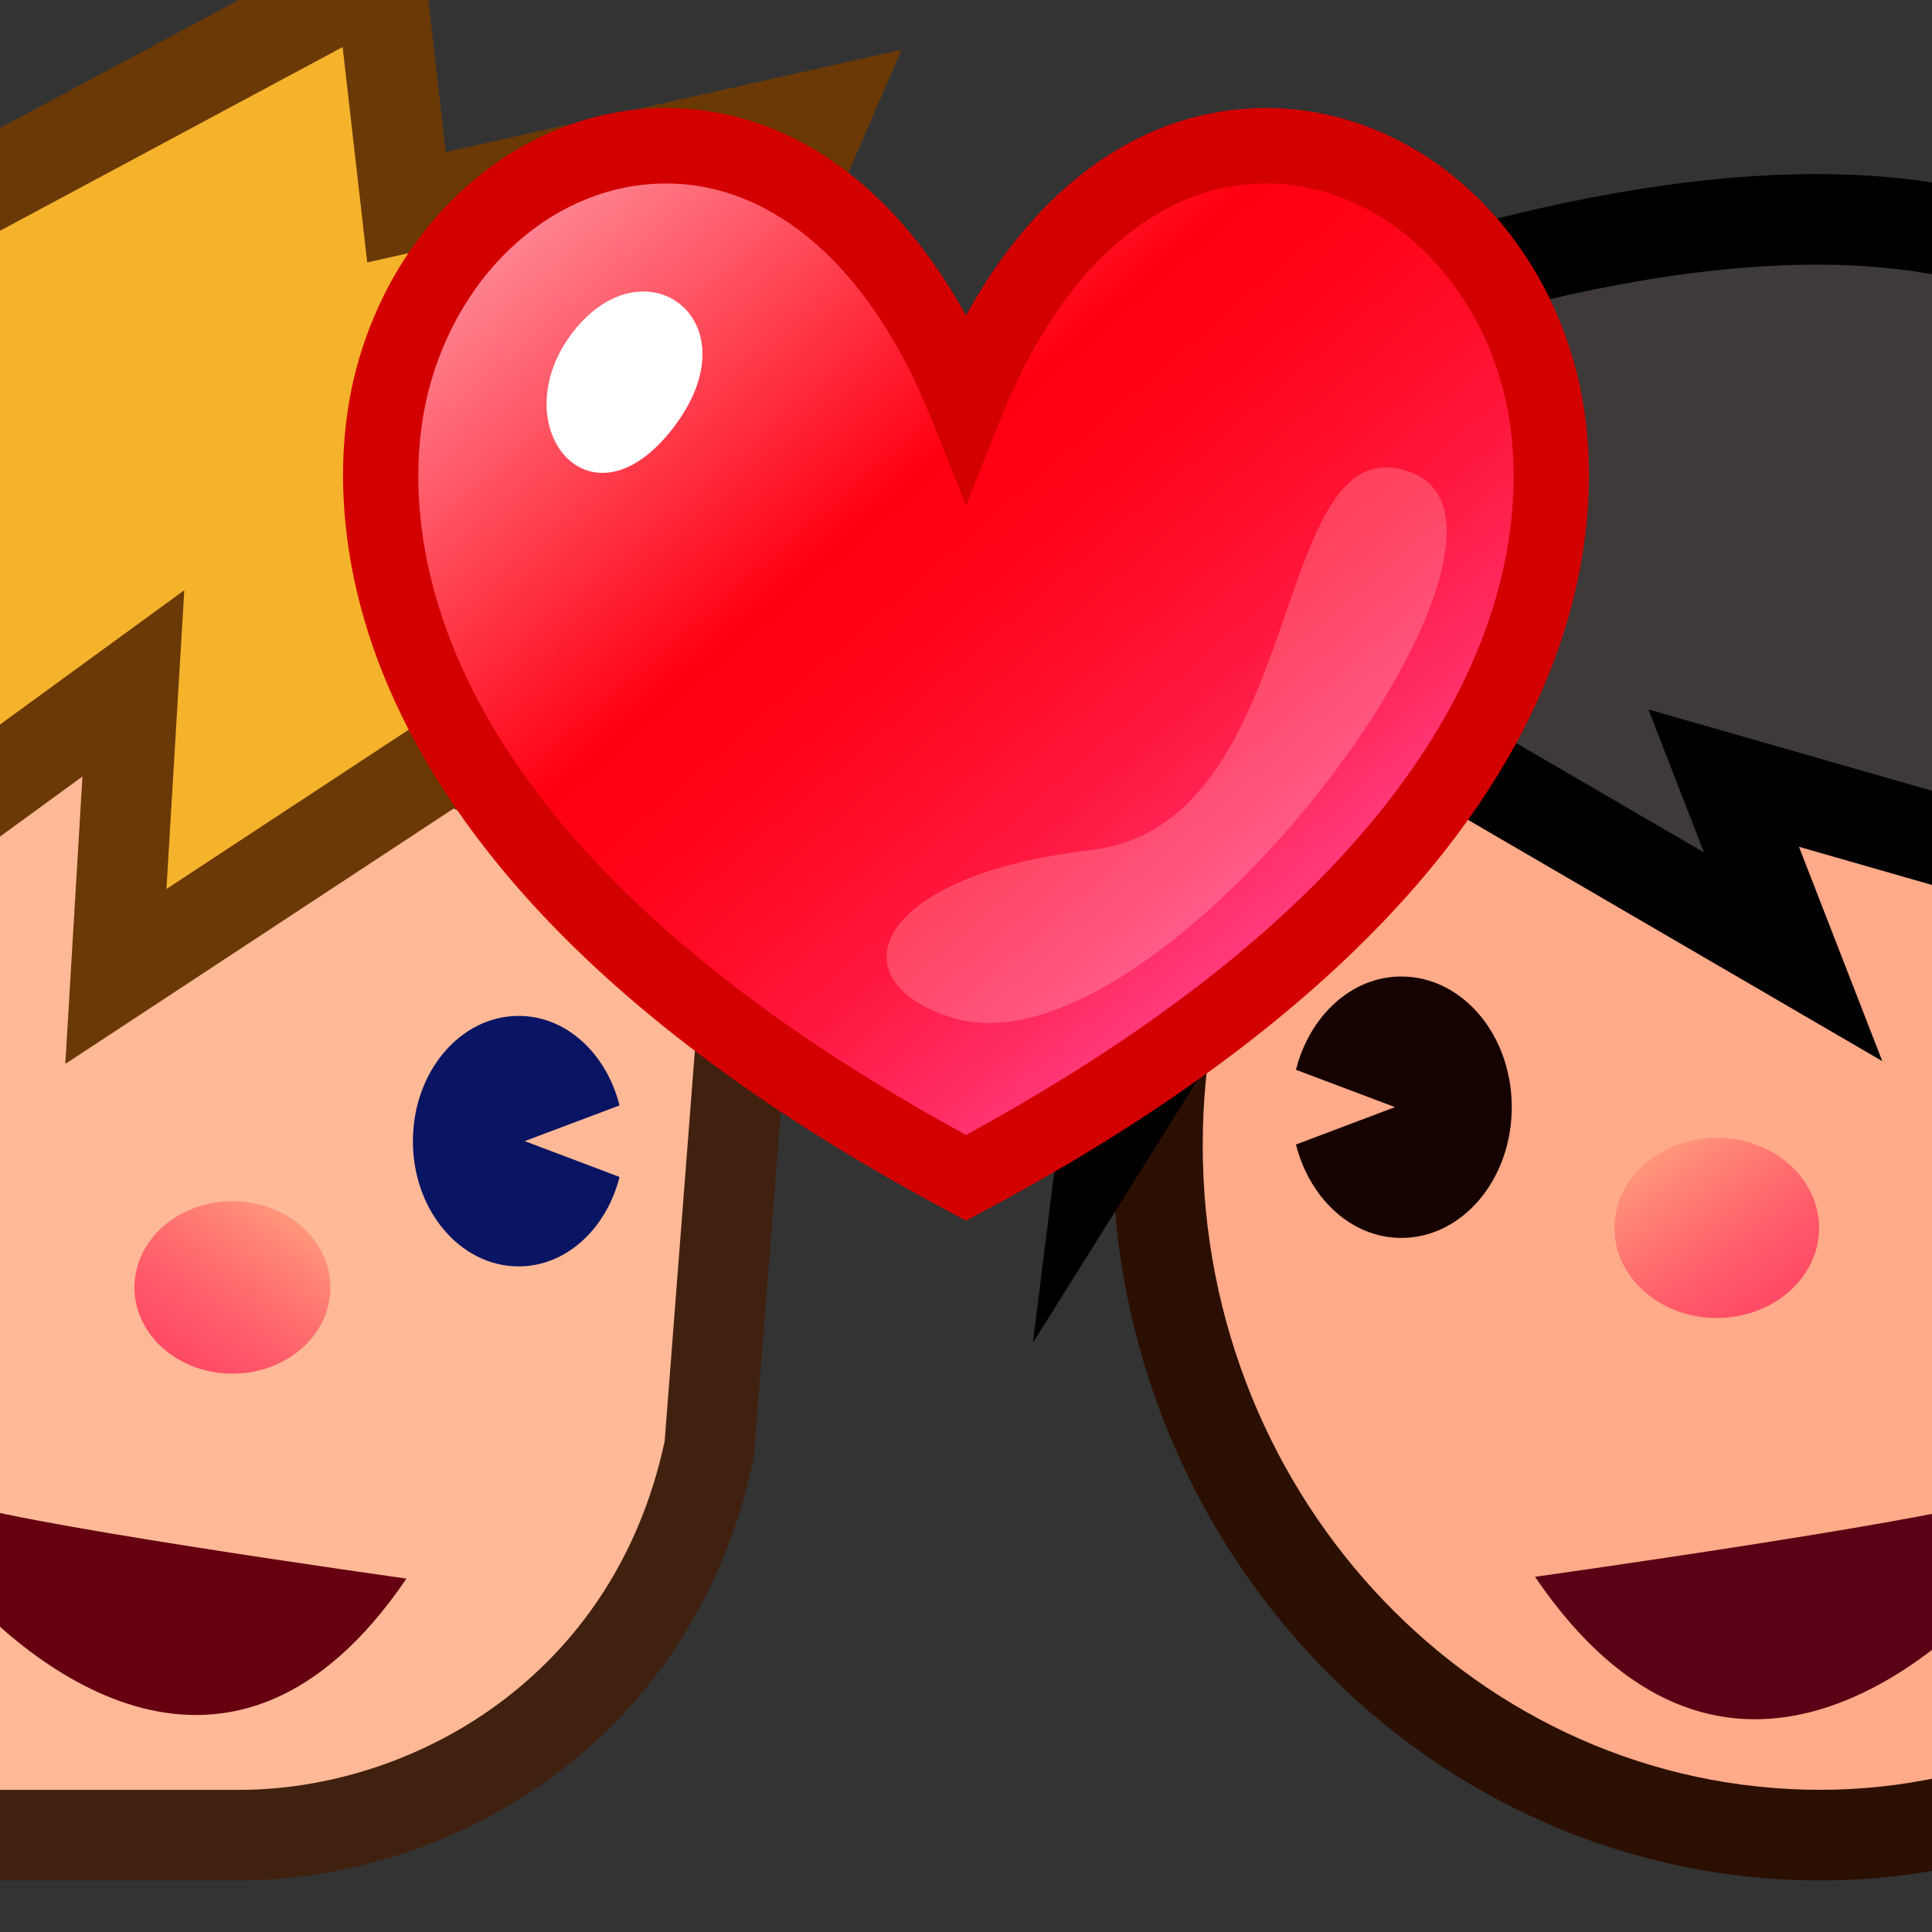
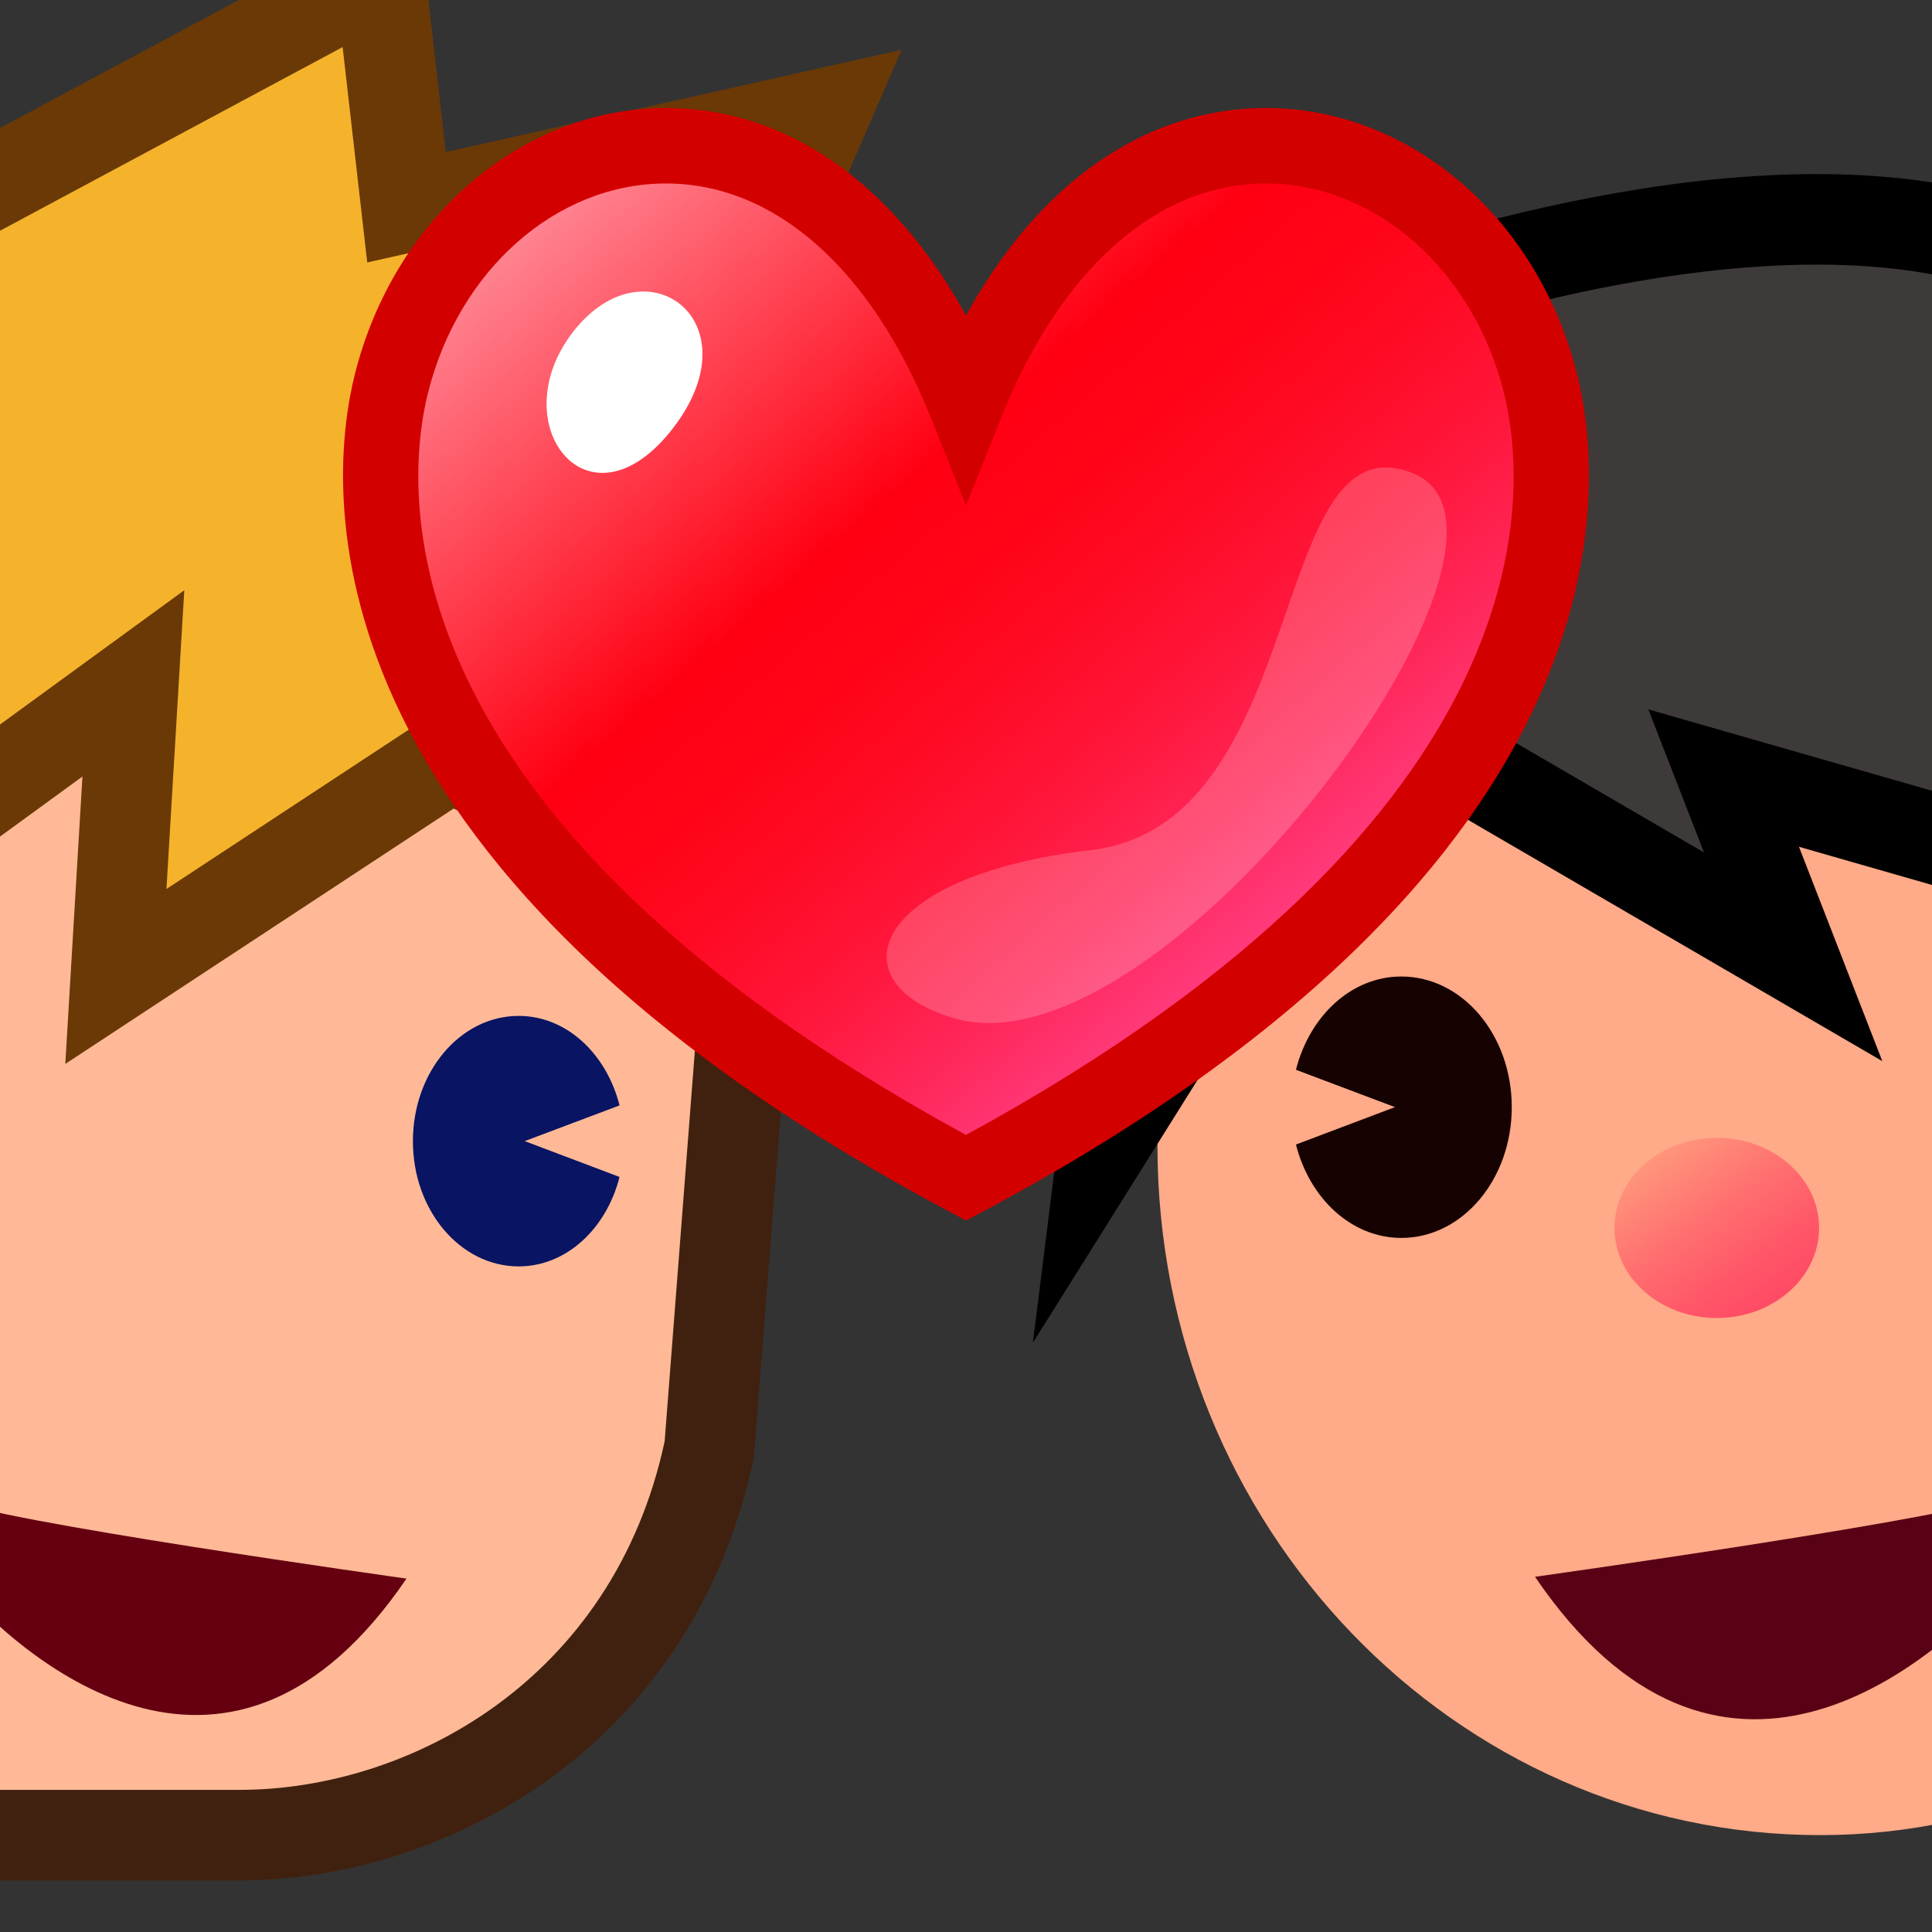
<svg xmlns="http://www.w3.org/2000/svg" width="64" height="64" viewBox="0 0 64 64" preserveAspectRatio="none">
  <rect x="0" y="0" width="64" height="64" fill="#333333" stroke="none" />
  <g>
    <path d="M-15.83,45.506c3.503,11.308,9.723,15.285,15.853,15.285h7.916 c6.133,0,13.715-3.978,15.565-12.829l1.4-18.094 c0-7.086-6.373-12.058-12.504-12.058H-4.726c-6.132,0-11.104,5.741-11.104,12.828 V45.506z" fill="#ffb997" />
    <path d="M7.939,62.291H0.023c-4.565,0-12.881-2.123-17.286-16.341 l-0.067-0.217V30.638c0-7.9,5.654-14.328,12.604-14.328h17.126 c6.763,0,14.004,5.448,14.004,13.558l-0.004,0.116l-1.427,18.285 C22.959,57.903,14.731,62.291,7.939,62.291z M-14.33,45.276 c2.894,9.17,7.854,14.015,14.353,14.015h7.916 c5.597,0,12.374-3.612,14.078-11.543l1.388-17.937 c-0.033-6.285-5.706-10.501-11.004-10.501H-4.726 c-5.296,0-9.604,5.082-9.604,11.328V45.276z" fill="#40210f" />
  </g>
  <linearGradient id="a" gradientUnits="userSpaceOnUse" x1="-192.46" y1="39.486" x2="-187.215" y2="46.891" gradientTransform="matrix(-1 0 0 1 -182.52 0)">
    <stop offset="0" stop-color="#ffa67f" />
    <stop offset=".097" stop-color="#ff967b" />
    <stop offset=".366" stop-color="#ff7170" />
    <stop offset=".614" stop-color="#ff5568" />
    <stop offset=".834" stop-color="#ff4564" />
    <stop offset="1" stop-color="#ff3f62" />
  </linearGradient>
-   <ellipse cx="7.7" cy="42.648" rx="3.246" ry="2.857" fill="url(#a)" />
  <g>
    <path d="M17.182,33.653c1.584,0,2.907,1.253,3.341,2.965l-3.142,1.183 l3.142,1.187c-0.432,1.708-1.757,2.963-3.341,2.963 c-1.936,0-3.504-1.856-3.504-4.146C13.678,35.508,15.247,33.653,17.182,33.653z" fill="#091463" />
    <g>
-       <path d="M-3.915,33.653c1.583,0,2.906,1.253,3.339,2.965l-3.138,1.183 l3.139,1.187c-0.433,1.708-1.757,2.963-3.34,2.963 c-1.937,0-3.505-1.856-3.505-4.146C-7.42,35.51-5.852,33.653-3.915,33.653z" fill="#091463" />
-     </g>
+       </g>
  </g>
  <path d="M13.465,52.293c0,0-14.01-1.961-15.03-2.614 c-1.022-0.656-2.513-0.329,0,2.614C0.944,55.235,7.688,60.791,13.465,52.293z" fill="#601" />
  <g>
    <polygon points="25.16,22.097 28.937,31.807 14.913,25.064 3.838,32.347 4.418,22.638 -9.56,32.824 -10.797,26.787 -16.95,42.648 -21.227,29.379 -19.066,16.165 12.589,-0.808 13.465,6.865 27.318,3.758 22.836,14.102 34.061,17.81" fill="#f5b32c" />
    <path d="M-17.081,47.133l-5.684-17.638l2.338-14.302L13.829-3.174 l0.937,8.21l15.101-3.386l-5.002,11.543l13.191,4.358l-10.995,5.296l4.651,11.959 l-16.685-8.022L2.163,35.244l0.568-9.521l-13.292,9.687l-0.681-3.326 L-17.081,47.133z M-19.688,29.264l2.869,8.9l6.468-16.675l1.792,8.749 L6.105,19.552l-0.591,9.897l9.283-6.105l11.363,5.463l-2.901-7.46l6.806-3.278 l-9.258-3.059l3.962-9.144L12.165,8.694L11.35,1.559l-29.055,15.578 L-19.688,29.264z" fill="#6a3906" />
  </g>
  <g>
    <path d="M82.255,37.936c0,12.625-10.144,22.855-21.956,22.855 c-12.127,0-21.957-10.23-21.957-22.855c0-12.616,9.83-22.848,21.957-22.848 C72.424,15.087,82.255,25.319,82.255,37.936z" fill="#fa8" />
-     <path d="M60.299,62.291c-12.935,0-23.457-10.926-23.457-24.355 c0-13.426,10.522-24.348,23.457-24.348c12.934,0,23.456,10.922,23.456,24.348 C83.755,51.138,73.014,62.291,60.299,62.291z M60.299,16.587 c-11.28,0-20.457,9.577-20.457,21.348c0,11.775,9.177,21.355,20.457,21.355 c11.088,0,20.456-9.779,20.456-21.355C80.755,26.164,71.578,16.587,60.299,16.587z" fill="#2b0f01" />
  </g>
  <g>
    <path d="M47.892,13.28c-10.525,3.946-15.127,19.073-15.127,19.073 l4.932-3.618l-1.15,9.201l8.973-14.324l13.882,8.085l-2.302-5.92l17.473,5.013 l-1.473-7.835l3.729,16.299l2.301-5.263l1.515,12.376 c0,0,5.722-8.224,4.408-16.541c-1.317-8.325-5.592-15.561-9.54-14.738 c0,0-1.314-5.425-10.851-7.399c-9.535-1.973-22.689,3.617-22.689,3.617 L47.892,13.28z" fill="#3e3a39" />
    <path d="M79.632,50.447l-1.325-10.831l-1.926,4.405l-2.731-11.937l-14.057-4.033 l2.761,7.101l-16.335-9.514L34.216,44.481l1.56-12.478l-5.757,4.224l1.312-4.312 c0.176-0.577,3.977-12.779,12.679-18.35l-6.271-2.091l3.646-1.55 c0.399-0.17,9.888-4.158,18.798-4.158c1.722,0,3.33,0.152,4.782,0.453 c7.683,1.59,10.54,5.37,11.528,7.317c4.934,0.378,8.837,8.449,10.04,16.054 c1.392,8.812-4.411,17.276-4.658,17.631L79.632,50.447z M79.951,28.364 l1.612,13.173c1.333-2.979,2.674-7.254,2.007-11.478 c-1.227-7.747-4.938-13.536-7.438-13.536c-0.107,0-0.21,0.011-0.315,0.032 l-1.422,0.296l-0.342-1.412c-0.046-0.164-1.343-4.554-9.696-6.283 c-1.253-0.259-2.657-0.39-4.175-0.39c-4.922,0-10.167,1.362-13.643,2.48 l5.845,1.949l-3.967,1.487c-6.091,2.284-10.123,8.786-12.29,13.341l3.489-2.559 l-0.741,5.924l6.143-9.806l11.429,6.657L54.604,23.5l18.044,5.176l-1.024-5.446 l2.937-0.611l2.715,11.865L79.951,28.364z" />
  </g>
  <linearGradient id="b" gradientUnits="userSpaceOnUse" x1="54.531" y1="37.373" x2="60.008" y2="45.105">
    <stop offset="0" stop-color="#ffa67f" />
    <stop offset=".097" stop-color="#ff967b" />
    <stop offset=".366" stop-color="#ff7170" />
    <stop offset=".614" stop-color="#ff5568" />
    <stop offset=".834" stop-color="#ff4564" />
    <stop offset="1" stop-color="#ff3f62" />
  </linearGradient>
  <ellipse cx="56.87" cy="40.676" rx="3.389" ry="2.984" fill="url(#b)" />
  <g>
    <path d="M46.421,32.348c-1.656,0-3.037,1.305-3.491,3.09l3.28,1.237 l-3.28,1.239c0.452,1.783,1.835,3.094,3.491,3.094c2.021,0,3.658-1.938,3.658-4.33 C50.079,34.28,48.441,32.348,46.421,32.348z" fill="#160201" />
    <g>
      <path d="M68.451,32.348c-1.653,0-3.036,1.305-3.487,3.09l3.279,1.237 l-3.28,1.239c0.451,1.783,1.835,3.094,3.488,3.094 c2.021,0,3.66-1.938,3.66-4.33C72.111,34.281,70.473,32.348,68.451,32.348z" fill="#160201" />
    </g>
  </g>
  <path d="M50.849,52.233c0,0,14.634-2.048,15.699-2.729 c1.065-0.685,2.622-0.343,0,2.729C63.926,55.305,56.884,61.109,50.849,52.233z" fill="#590215" />
  <g>
    <g>
      <linearGradient id="c" gradientUnits="userSpaceOnUse" x1="16.899" y1="-.692" x2="43.849" y2="30.388">
        <stop offset="0" stop-color="#ffbfca" />
        <stop offset=".515" stop-color="#ff0012" />
        <stop offset=".596" stop-color="#ff0317" />
        <stop offset=".691" stop-color="#ff0b25" />
        <stop offset=".792" stop-color="#ff173c" />
        <stop offset=".897" stop-color="#ff295d" />
        <stop offset="1" stop-color="#ff3f84" />
      </linearGradient>
      <path d="M32,13.379C22.87-9.445-6.693,18.378,32,39.016 C70.693,18.378,41.129-9.445,32,13.379z" fill="url(#c)" />
      <path d="M32,40.433l-0.588-0.314 C9.645,28.508,10.861,15.972,11.753,12.406C13.053,7.208,17.292,3.578,22.062,3.578 c3.987,0,7.513,2.47,9.938,6.871c2.424-4.401,5.95-6.871,9.937-6.871 c4.771,0,9.01,3.63,10.31,8.829c0.891,3.566,2.108,16.103-19.658,27.712 L32,40.433z M22.062,6.078c-3.621,0-6.863,2.852-7.884,6.935 C13.406,16.104,12.438,26.939,32,37.596c19.561-10.656,18.593-21.492,17.82-24.583 c-1.021-4.083-4.263-6.935-7.884-6.935c-3.604,0-6.802,2.831-8.776,7.766 L32,16.745l-1.161-2.901C28.865,8.908,25.667,6.078,22.062,6.078z" fill="#d30000" />
    </g>
-     <path d="M18.99,10.986c2.382-3.06,6.065-0.351,3.286,3.221 C19.497,17.777,16.607,14.046,18.99,10.986z" fill="#fff" />
+     <path d="M18.99,10.986c2.382-3.06,6.065-0.351,3.286,3.221 C19.497,17.777,16.607,14.046,18.99,10.986" fill="#fff" />
    <path d="M31.598,33.729c6.933,2.043,20.303-16.057,15.184-18.062 c-4.838-1.896-3.312,11.639-10.652,12.494 C28.789,29.016,27.672,32.568,31.598,33.729z" opacity=".2" fill="#fff" />
  </g>
</svg>